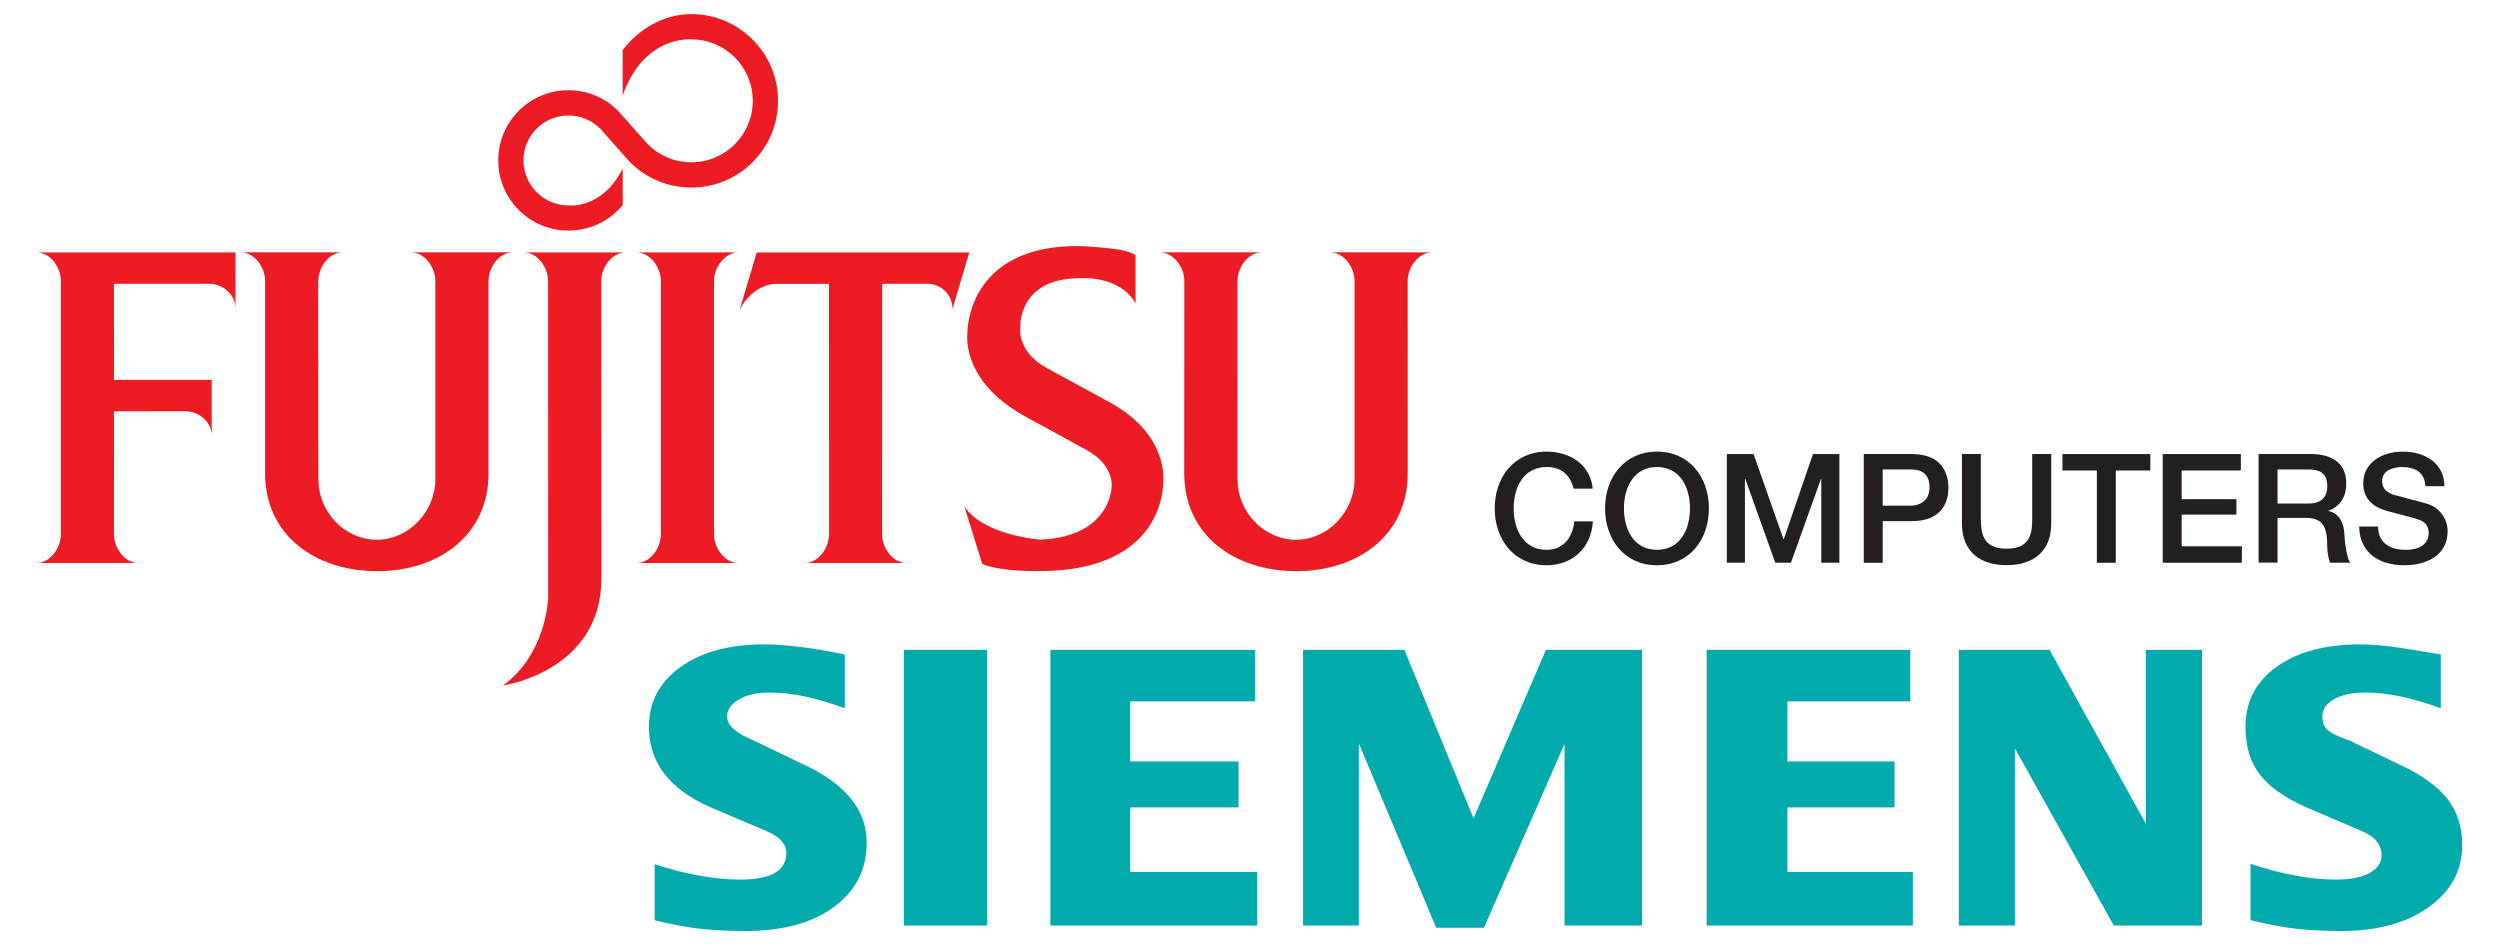
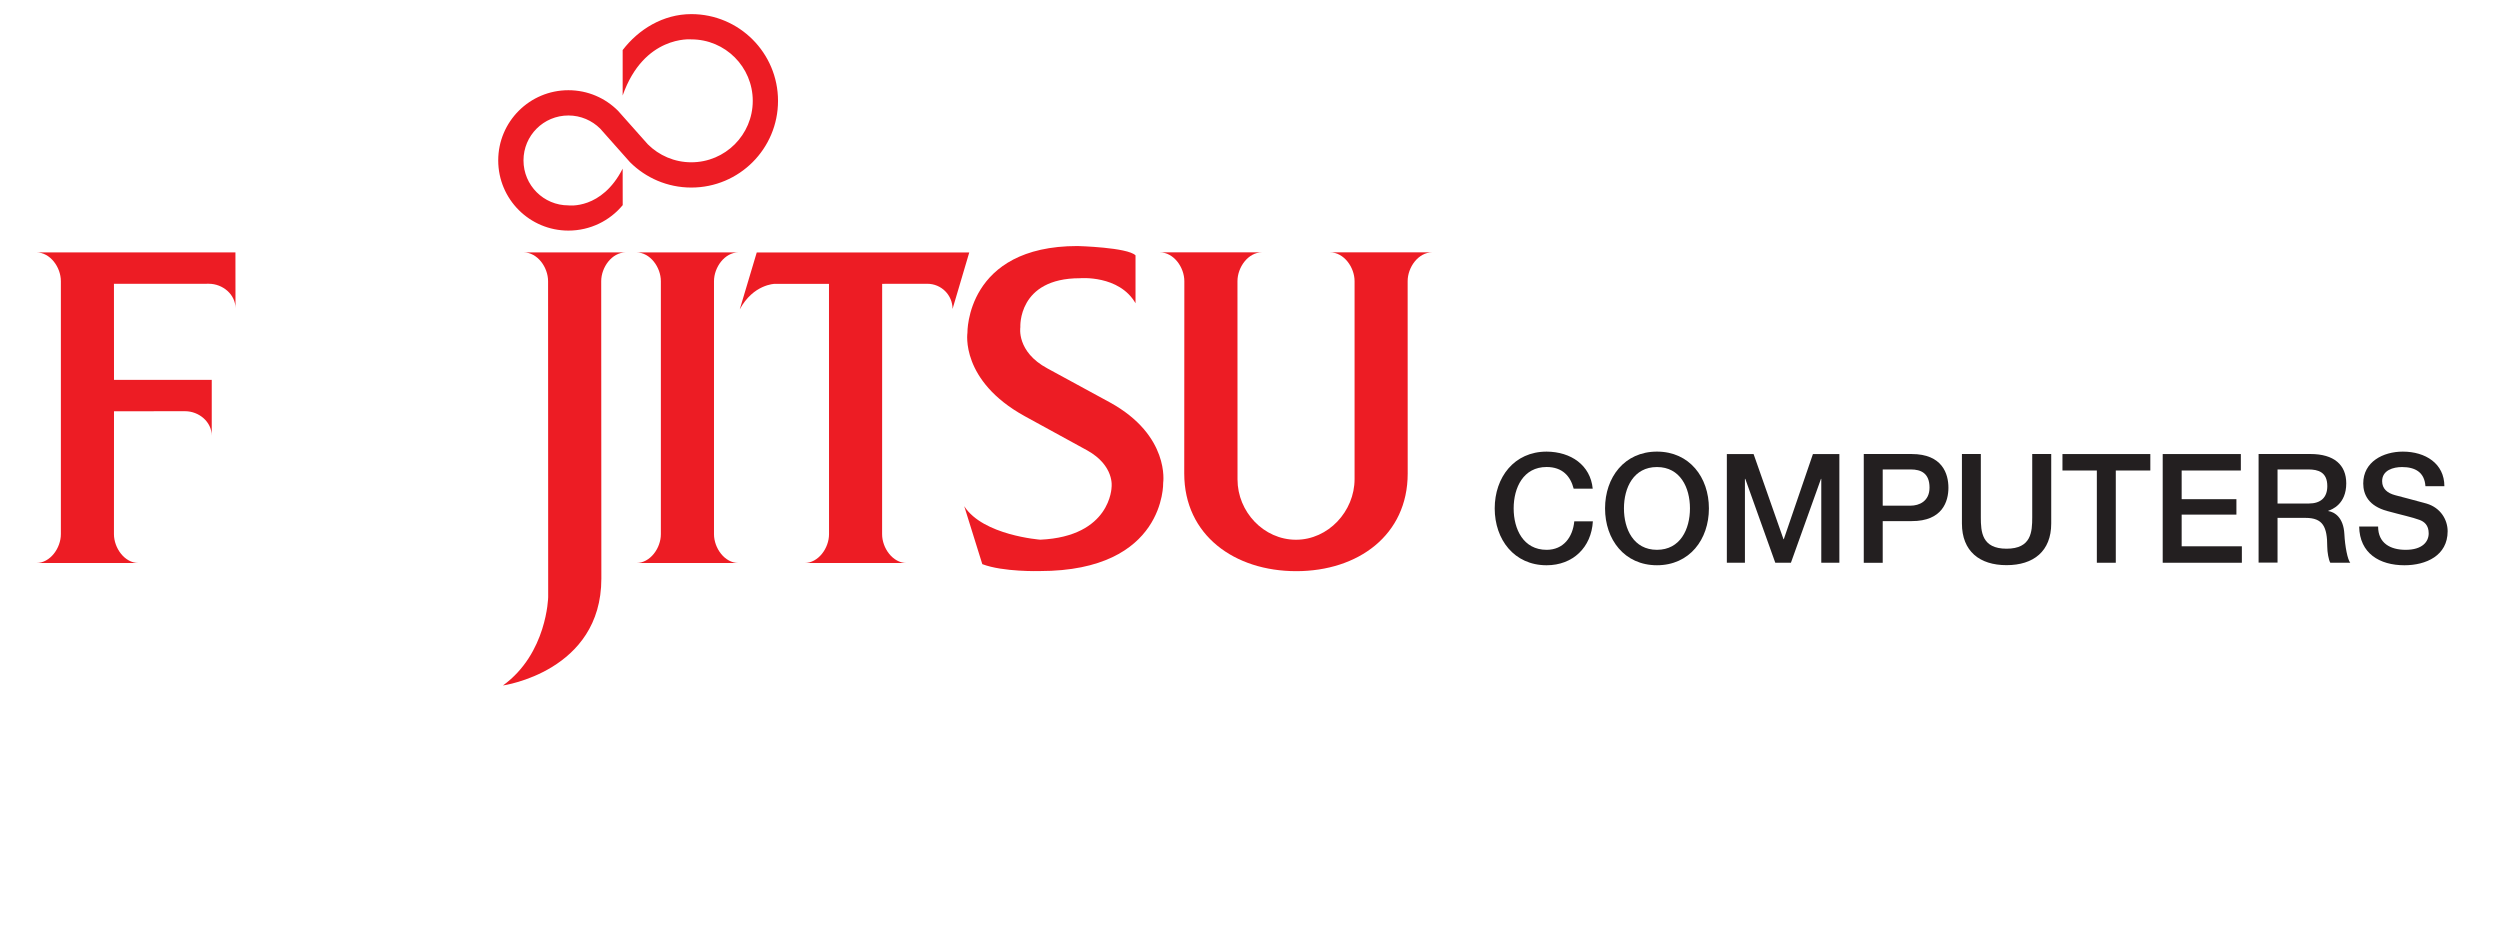
<svg xmlns="http://www.w3.org/2000/svg" xmlns:ns1="http://sodipodi.sourceforge.net/DTD/sodipodi-0.dtd" xmlns:ns2="http://www.inkscape.org/namespaces/inkscape" width="180" height="68.031" id="svg4009" ns1:version="0.32" ns2:version="0.45+0.46pre3+devel" version="1.0" ns1:docname="FujitsuSiemens_logo.svg" ns2:output_extension="org.inkscape.output.svg.inkscape">
  <defs id="defs4011" />
  <ns1:namedview id="base" pagecolor="#ffffff" bordercolor="#666666" borderopacity="1.0" gridtolerance="10000" guidetolerance="10" objecttolerance="10" ns2:pageopacity="0.0" ns2:pageshadow="2" ns2:zoom="1.979899" ns2:cx="133.23828" ns2:cy="37.108781" ns2:document-units="px" ns2:current-layer="svg4009" showgrid="false" ns2:window-width="788" ns2:window-height="667" ns2:window-x="88" ns2:window-y="99" />
  <g ns2:label="Layer 1" ns2:groupmode="layer" id="layer1" transform="translate(-124.52,-44.152)">
    <g id="g4055" transform="matrix(2.934,0,0,2.934,1128.199,-67.072)">
      <g transform="matrix(1.25,0,0,-1.25,-282.189,53.971)" id="g3309">
-         <path id="path3311" style="fill:#00aaad;fill-opacity:1;fill-rule:nonzero;stroke:none" d="M 0,0 L 0,-1.055 C -0.553,-0.85 -1.043,-0.746 -1.472,-0.746 C -1.735,-0.746 -1.944,-0.79 -2.096,-0.876 C -2.249,-0.963 -2.325,-1.077 -2.325,-1.217 C -2.325,-1.332 -2.29,-1.421 -2.22,-1.483 C -2.15,-1.545 -2.008,-1.613 -1.793,-1.687 L -0.791,-2.17 C -0.379,-2.36 -0.074,-2.579 0.124,-2.827 C 0.322,-3.074 0.421,-3.38 0.421,-3.743 C 0.421,-4.238 0.202,-4.643 -0.235,-4.957 C -0.672,-5.271 -1.245,-5.427 -1.954,-5.427 C -2.276,-5.427 -2.569,-5.412 -2.833,-5.384 C -3.096,-5.354 -3.397,-5.299 -3.735,-5.215 L -3.735,-4.109 C -3.117,-4.315 -2.556,-4.418 -2.053,-4.418 C -1.773,-4.418 -1.554,-4.375 -1.398,-4.288 C -1.241,-4.2 -1.162,-4.087 -1.162,-3.946 C -1.162,-3.739 -1.286,-3.581 -1.533,-3.473 L -2.635,-3.001 C -3.063,-2.812 -3.371,-2.595 -3.556,-2.352 C -3.742,-2.109 -3.834,-1.798 -3.834,-1.419 C -3.834,-0.926 -3.63,-0.532 -3.222,-0.24 C -2.814,0.052 -2.268,0.199 -1.583,0.199 C -1.369,0.199 -1.134,0.18 -0.878,0.143 C -0.623,0.106 -0.33,0.058 0,0 z M -4.688,0.092 L -4.688,-5.32 L -6.419,-5.32 L -8.361,-1.841 L -8.361,-5.32 L -9.462,-5.32 L -9.462,0.092 L -7.681,0.092 L -5.789,-3.323 L -5.789,0.092 L -4.688,0.092 z M -10.414,0.092 L -10.414,-0.918 L -12.827,-0.918 L -12.827,-2.099 L -10.724,-2.099 L -10.724,-3.001 L -12.827,-3.001 L -12.827,-4.268 L -10.365,-4.268 L -10.365,-5.32 L -14.412,-5.32 L -14.412,0.092 L -10.414,0.092 z M -15.679,0.092 L -15.679,-5.32 L -17.203,-5.32 L -17.203,-1.755 L -18.784,-5.363 L -19.722,-5.363 L -21.24,-1.745 L -21.24,-5.32 L -22.336,-5.32 L -22.336,0.092 L -20.347,0.092 L -18.989,-3.216 L -17.568,0.092 L -15.679,0.092 z M -23.28,0.092 L -23.28,-0.918 L -25.728,-0.918 L -25.728,-2.099 L -23.602,-2.099 L -23.602,-3.001 L -25.728,-3.001 L -25.728,-4.268 L -23.237,-4.268 L -23.237,-5.32 L -27.296,-5.32 L -27.296,0.092 L -23.28,0.092 z M -28.541,0.092 L -30.173,0.092 L -30.173,-5.32 L -28.541,-5.32 L -28.541,0.092 z M -31.333,0 L -31.333,-1.055 C -31.885,-0.85 -32.375,-0.746 -32.803,-0.746 C -33.058,-0.746 -33.262,-0.792 -33.414,-0.882 C -33.567,-0.973 -33.643,-1.084 -33.643,-1.217 C -33.643,-1.39 -33.47,-1.547 -33.122,-1.687 L -32.118,-2.17 C -31.308,-2.55 -30.903,-3.058 -30.903,-3.694 C -30.903,-4.222 -31.118,-4.643 -31.548,-4.957 C -31.977,-5.271 -32.551,-5.427 -33.269,-5.427 C -33.6,-5.427 -33.897,-5.413 -34.161,-5.384 C -34.425,-5.355 -34.727,-5.3 -35.065,-5.217 L -35.065,-4.117 C -34.447,-4.318 -33.886,-4.418 -33.383,-4.418 C -32.781,-4.418 -32.48,-4.244 -32.48,-3.896 C -32.48,-3.722 -32.604,-3.581 -32.852,-3.473 L -33.964,-3.001 C -34.377,-2.82 -34.682,-2.597 -34.88,-2.334 C -35.078,-2.07 -35.177,-1.766 -35.177,-1.419 C -35.177,-0.933 -34.971,-0.543 -34.559,-0.246 C -34.147,0.05 -33.599,0.199 -32.915,0.199 C -32.692,0.199 -32.439,0.18 -32.155,0.143 C -31.871,0.106 -31.597,0.058 -31.333,0" />
-       </g>
+         </g>
      <g transform="matrix(1.25,0,0,-1.25,-303.468,49.9)" id="g3313">
        <path id="path3315" style="fill:#231f20;fill-opacity:1;fill-rule:nonzero;stroke:none" d="M 0,0 C -0.063,0.245 -0.221,0.425 -0.531,0.425 C -0.987,0.425 -1.178,0.021 -1.178,-0.388 C -1.178,-0.797 -0.987,-1.201 -0.531,-1.201 C -0.2,-1.201 -0.018,-0.953 0.012,-0.642 L 0.377,-0.642 C 0.348,-1.153 -0.015,-1.504 -0.531,-1.504 C -1.169,-1.504 -1.55,-0.998 -1.55,-0.388 C -1.55,0.221 -1.169,0.727 -0.531,0.727 C -0.051,0.724 0.329,0.46 0.374,0 L 0,0" />
      </g>
      <g transform="matrix(1.25,0,0,-1.25,-301.424,48.991)" id="g3317">
        <path id="path3319" style="fill:#231f20;fill-opacity:1;fill-rule:nonzero;stroke:none" d="M 0,0 C -0.639,0 -1.019,-0.506 -1.019,-1.115 C -1.019,-1.725 -0.639,-2.231 0,-2.231 C 0.639,-2.231 1.02,-1.725 1.02,-1.115 C 1.02,-0.506 0.639,0 0,0 z M 0,-0.303 C 0.457,-0.303 0.648,-0.706 0.648,-1.115 C 0.648,-1.525 0.457,-1.928 0,-1.928 C -0.457,-1.928 -0.648,-1.525 -0.648,-1.115 C -0.648,-0.706 -0.457,-0.303 0,-0.303" />
      </g>
      <g transform="matrix(1.25,0,0,-1.25,-299.709,49.051)" id="g3321">
        <path id="path3323" style="fill:#231f20;fill-opacity:1;fill-rule:nonzero;stroke:none" d="M 0,0 L 0.525,0 L 1.112,-1.672 L 1.118,-1.672 L 1.69,0 L 2.209,0 L 2.209,-2.134 L 1.854,-2.134 L 1.854,-0.487 L 1.848,-0.487 L 1.258,-2.134 L 0.951,-2.134 L 0.362,-0.487 L 0.355,-0.487 L 0.355,-2.134 L 0,-2.134 L 0,0" />
      </g>
      <g transform="matrix(1.25,0,0,-1.25,-296.349,51.719)" id="g3325">
        <path id="path3327" style="fill:#231f20;fill-opacity:1;fill-rule:nonzero;stroke:none" d="M 0,0 L 0.372,0 L 0.372,0.818 L 0.939,0.818 C 1.547,0.815 1.662,1.208 1.662,1.473 C 1.662,1.742 1.547,2.135 0.939,2.135 L 0,2.135 L 0,0 z M 0.372,1.832 L 0.924,1.832 C 1.121,1.832 1.291,1.76 1.291,1.476 C 1.291,1.205 1.085,1.121 0.918,1.121 L 0.372,1.121 L 0.372,1.832" />
      </g>
      <g transform="matrix(1.25,0,0,-1.25,-293.94,49.05)" id="g3329">
        <path id="path3331" style="fill:#231f20;fill-opacity:1;fill-rule:nonzero;stroke:none" d="M 0,0 L 0.371,0 L 0.371,-1.242 C 0.371,-1.528 0.39,-1.859 0.876,-1.859 C 1.363,-1.859 1.38,-1.528 1.38,-1.242 L 1.38,0 L 1.753,0 L 1.753,-1.364 C 1.753,-1.91 1.405,-2.182 0.876,-2.182 C 0.348,-2.182 0,-1.91 0,-1.364 L 0,0" />
      </g>
      <g transform="matrix(1.25,0,0,-1.25,-291.473,49.051)" id="g3333">
        <path id="path3335" style="fill:#231f20;fill-opacity:1;fill-rule:nonzero;stroke:none" d="M 0,0 L 1.725,0 L 1.725,-0.323 L 1.047,-0.323 L 1.047,-2.134 L 0.675,-2.134 L 0.675,-0.323 L 0,-0.323 L 0,0" />
      </g>
      <g transform="matrix(1.25,0,0,-1.25,-289.013,49.051)" id="g3337">
        <path id="path3339" style="fill:#231f20;fill-opacity:1;fill-rule:nonzero;stroke:none" d="M 0,0 L 1.534,0 L 1.534,-0.323 L 0.372,-0.323 L 0.372,-0.886 L 1.447,-0.886 L 1.447,-1.189 L 0.372,-1.189 L 0.372,-1.811 L 1.554,-1.811 L 1.554,-2.134 L 0,-2.134 L 0,0" />
      </g>
      <g transform="matrix(1.25,0,0,-1.25,-286.66,51.715)" id="g3341">
        <path id="path3343" style="fill:#231f20;fill-opacity:1;fill-rule:nonzero;stroke:none" d="M 0,0 L 0.372,0 L 0.372,0.878 L 0.922,0.878 C 1.263,0.878 1.348,0.704 1.348,0.311 C 1.348,0.208 1.375,0.051 1.408,-0.003 L 1.8,-0.003 C 1.748,0.053 1.696,0.318 1.684,0.56 C 1.667,0.888 1.491,0.994 1.368,1.012 L 1.368,1.018 C 1.438,1.041 1.721,1.145 1.721,1.556 C 1.721,1.918 1.483,2.132 1.017,2.132 L 0,2.132 L 0,0 z M 0.372,1.829 L 0.977,1.829 C 1.173,1.829 1.349,1.775 1.349,1.502 C 1.349,1.277 1.22,1.16 0.984,1.16 L 0.372,1.16 L 0.372,1.829" />
      </g>
      <g transform="matrix(1.25,0,0,-1.25,-283.727,50.83)" id="g3345">
        <path id="path3347" style="fill:#231f20;fill-opacity:1;fill-rule:nonzero;stroke:none" d="M 0,0 C 0,-0.328 0.242,-0.457 0.541,-0.457 C 0.871,-0.457 0.993,-0.296 0.993,-0.134 C 0.993,0.03 0.903,0.096 0.817,0.129 C 0.667,0.185 0.472,0.224 0.178,0.305 C -0.185,0.404 -0.292,0.625 -0.292,0.846 C -0.292,1.272 0.1,1.471 0.485,1.471 C 0.929,1.471 1.301,1.237 1.301,0.792 L 0.929,0.792 C 0.911,1.067 0.726,1.168 0.47,1.168 C 0.297,1.168 0.079,1.106 0.079,0.891 C 0.079,0.741 0.181,0.657 0.333,0.616 C 0.366,0.607 0.837,0.484 0.951,0.451 C 1.231,0.368 1.365,0.129 1.365,-0.092 C 1.365,-0.57 0.942,-0.76 0.517,-0.76 C 0.03,-0.76 -0.363,-0.528 -0.372,0 L 0,0" />
      </g>
      <g transform="matrix(1.25,0,0,-1.25,-325.868,44.81)" id="g3349">
        <path id="path3351" style="fill:#ed1c24;fill-opacity:1;fill-rule:nonzero;stroke:none" d="M 0,0 C 0,0.273 -0.209,0.566 -0.482,0.566 L 1.525,0.566 C 1.252,0.566 1.043,0.273 1.043,0 L 1.043,-4.966 C 1.043,-5.239 1.252,-5.532 1.525,-5.532 L -0.482,-5.532 C -0.209,-5.532 0,-5.239 0,-4.966 L 0,0" />
      </g>
      <g transform="matrix(1.25,0,0,-1.25,-339.288,48.001)" id="g3353">
        <path id="path3355" style="fill:#ed1c24;fill-opacity:1;fill-rule:nonzero;stroke:none" d="M 0,0 L 1.396,0.001 C 1.668,0.001 1.919,-0.208 1.919,-0.481 L 1.919,0.616 L 0,0.616 L -0.001,2.502 L 1.861,2.503 C 2.134,2.503 2.385,2.295 2.385,2.022 L 2.384,3.119 L -1.525,3.119 C -1.252,3.119 -1.043,2.827 -1.043,2.554 L -1.043,-2.412 C -1.043,-2.685 -1.252,-2.979 -1.525,-2.979 L 0.481,-2.979 C 0.208,-2.979 -0.001,-2.685 -0.001,-2.412 L 0,0" />
      </g>
      <g transform="matrix(1.25,0,0,-1.25,-334.273,49.675)" id="g3357">
-         <path id="path3359" style="fill:#ed1c24;fill-opacity:1;fill-rule:nonzero;stroke:none" d="M 0,0 C 0,-0.634 0.513,-1.183 1.147,-1.183 C 1.781,-1.183 2.297,-0.626 2.297,0.008 L 2.297,3.893 C 2.297,4.166 2.088,4.459 1.815,4.459 L 3.822,4.459 C 3.548,4.459 3.34,4.166 3.34,3.893 L 3.34,0.117 C 3.34,-1.094 2.363,-1.8 1.152,-1.8 C -0.059,-1.8 -1.046,-1.094 -1.046,0.117 L -1.045,3.893 C -1.045,4.166 -1.253,4.459 -1.526,4.459 L 0.48,4.459 C 0.206,4.459 -0.002,4.166 -0.002,3.893 L 0,0" />
-       </g>
+         </g>
      <g transform="matrix(1.25,0,0,-1.25,-327.332,44.81)" id="g3361">
        <path id="path3363" style="fill:#ed1c24;fill-opacity:1;fill-rule:nonzero;stroke:none" d="M 0,0 C 0,0.273 0.209,0.566 0.482,0.566 L -1.524,0.566 C -1.251,0.566 -1.043,0.273 -1.043,0 L -1.041,-6.202 C -1.041,-6.202 -1.062,-7.309 -1.929,-7.936 C -1.929,-7.936 0.003,-7.664 0.003,-5.837 L 0,0" />
      </g>
      <g transform="matrix(1.25,0,0,-1.25,-311.717,49.675)" id="g3365">
        <path id="path3367" style="fill:#ed1c24;fill-opacity:1;fill-rule:nonzero;stroke:none" d="M 0,0 C 0,-0.634 0.514,-1.183 1.148,-1.183 C 1.781,-1.183 2.298,-0.626 2.298,0.008 L 2.298,3.893 C 2.298,4.166 2.089,4.459 1.816,4.459 L 3.822,4.459 C 3.549,4.459 3.34,4.166 3.34,3.893 L 3.341,0.117 C 3.341,-1.094 2.365,-1.8 1.153,-1.8 C -0.059,-1.8 -1.046,-1.094 -1.046,0.117 L -1.044,3.893 C -1.044,4.166 -1.253,4.459 -1.526,4.459 L 0.48,4.459 C 0.208,4.459 -0.001,4.166 -0.001,3.893 L 0,0" />
      </g>
      <g transform="matrix(1.25,0,0,-1.25,-314.22,45.35)" id="g3369">
        <path id="path3371" style="fill:#ed1c24;fill-opacity:1;fill-rule:nonzero;stroke:none" d="M 0,0 C -0.323,0.559 -1.091,0.491 -1.091,0.491 C -2.318,0.491 -2.261,-0.47 -2.261,-0.47 C -2.261,-0.47 -2.344,-0.95 -1.729,-1.28 L -0.501,-1.948 C 0.682,-2.599 0.543,-3.525 0.543,-3.525 C 0.543,-3.525 0.595,-5.258 -1.88,-5.258 C -1.88,-5.258 -2.6,-5.279 -3.008,-5.122 L -3.363,-3.984 C -2.997,-4.558 -1.869,-4.642 -1.869,-4.642 C -0.48,-4.579 -0.47,-3.608 -0.47,-3.608 C -0.47,-3.608 -0.407,-3.19 -0.95,-2.888 L -2.172,-2.219 C -3.446,-1.519 -3.3,-0.58 -3.3,-0.58 C -3.3,-0.58 -3.331,1.123 -1.138,1.123 C -1.138,1.123 -0.157,1.097 0,0.94 L 0,0" />
      </g>
      <g transform="matrix(1.25,0,0,-1.25,-323.515,44.104)" id="g3373">
        <path id="path3375" style="fill:#ed1c24;fill-opacity:1;fill-rule:nonzero;stroke:none" d="M 0,0 L -0.334,-1.118 C -0.068,-0.622 0.355,-0.616 0.355,-0.616 L 1.418,-0.616 L 1.419,-5.531 C 1.419,-5.804 1.209,-6.097 0.936,-6.097 L 2.943,-6.097 C 2.67,-6.097 2.461,-5.804 2.461,-5.531 L 2.462,-0.616 L 3.349,-0.615 C 3.623,-0.615 3.844,-0.836 3.844,-1.109 L 4.172,0 L 0,0" />
      </g>
      <g transform="matrix(1.25,0,0,-1.25,-326.188,41.45)" id="g3377">
        <path id="path3379" style="fill:#ed1c24;fill-opacity:1;fill-rule:nonzero;stroke:none" d="M 0,0 C 0.219,-0.218 0.521,-0.353 0.854,-0.353 C 1.52,-0.353 2.06,0.187 2.06,0.853 C 2.06,1.52 1.52,2.06 0.854,2.06 C 0.854,2.06 -0.076,2.148 -0.494,0.958 L -0.494,1.85 C -0.182,2.258 0.301,2.556 0.854,2.556 C 1.794,2.556 2.556,1.793 2.556,0.853 C 2.556,-0.087 1.794,-0.849 0.854,-0.849 C 0.383,-0.849 -0.042,-0.658 -0.35,-0.351 L -0.935,0.308 C -1.095,0.467 -1.315,0.566 -1.559,0.566 C -2.047,0.566 -2.441,0.172 -2.441,-0.316 C -2.441,-0.803 -2.047,-1.199 -1.559,-1.199 C -1.559,-1.199 -0.906,-1.288 -0.494,-0.478 L -0.493,-1.194 C -0.746,-1.5 -1.131,-1.694 -1.559,-1.694 C -2.32,-1.694 -2.937,-1.078 -2.937,-0.316 C -2.937,0.445 -2.32,1.062 -1.559,1.062 C -1.178,1.062 -0.834,0.908 -0.585,0.658 L 0,0" />
      </g>
    </g>
  </g>
</svg>